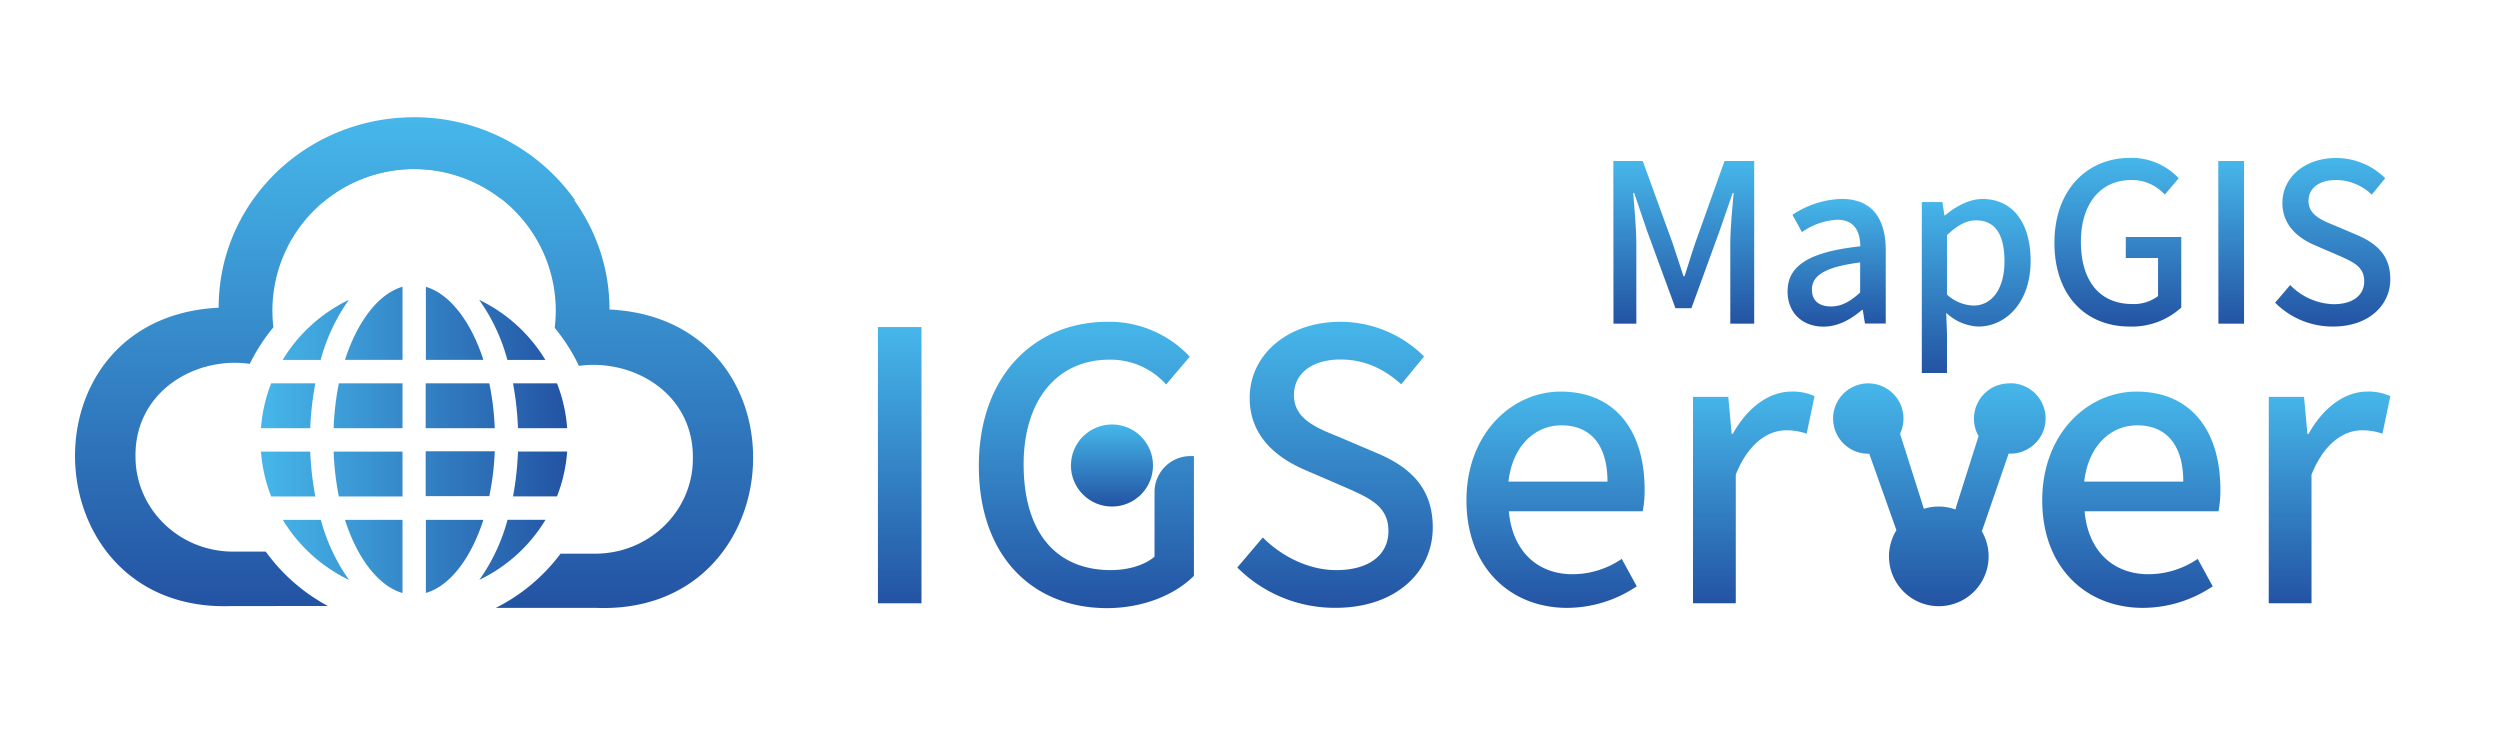
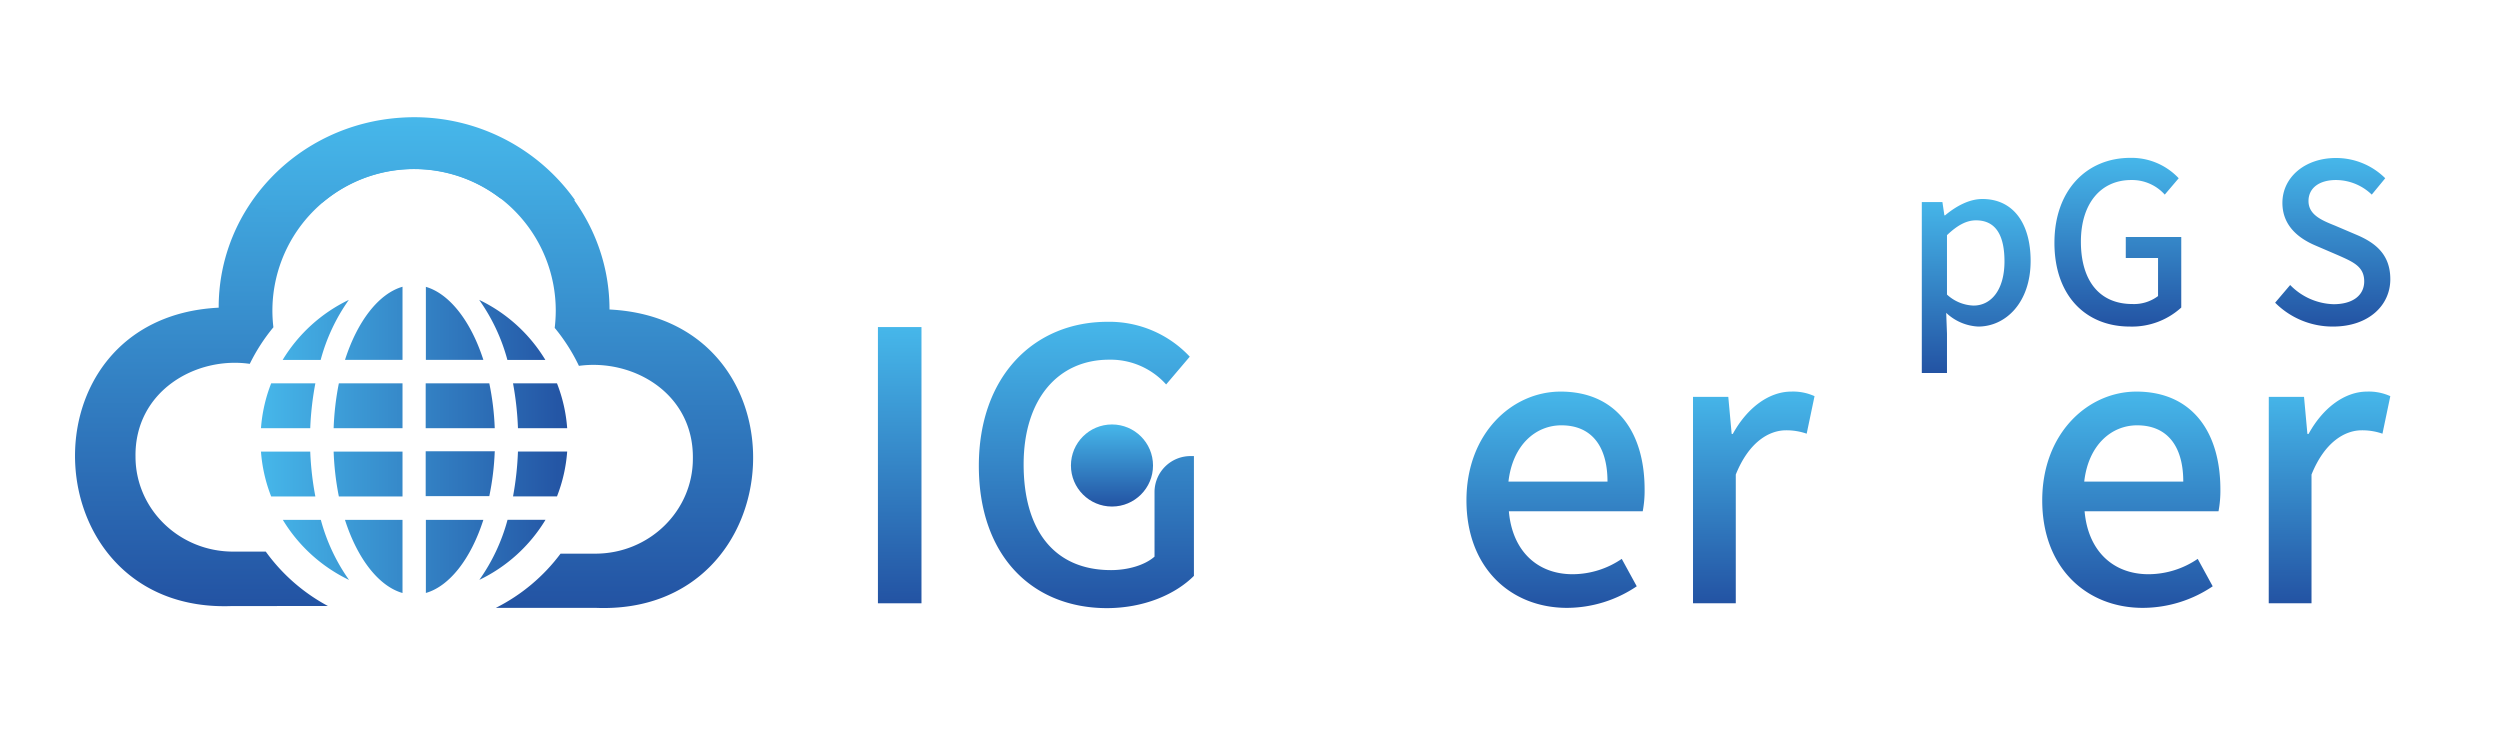
<svg xmlns="http://www.w3.org/2000/svg" xmlns:xlink="http://www.w3.org/1999/xlink" id="图层_1" data-name="图层 1" viewBox="0 0 547 160">
  <defs>
    <style>.cls-1{fill:url(#linear-gradient);}.cls-2{fill:url(#linear-gradient-2);}.cls-3{fill:url(#linear-gradient-3);}.cls-4{fill:url(#linear-gradient-4);}.cls-5{fill:url(#linear-gradient-5);}.cls-6{fill:url(#linear-gradient-6);}.cls-7{fill:url(#linear-gradient-7);}.cls-8{fill:url(#linear-gradient-8);}.cls-9{fill:url(#linear-gradient-9);}.cls-10{fill:url(#linear-gradient-10);}.cls-11{fill:url(#linear-gradient-11);}.cls-12{fill:url(#linear-gradient-12);}.cls-13{fill:url(#linear-gradient-13);}.cls-14{fill:url(#未命名的渐变_13);}.cls-15{fill:url(#linear-gradient-14);}.cls-16{fill:url(#linear-gradient-15);}.cls-17{fill:url(#linear-gradient-16);}.cls-18{fill:url(#linear-gradient-17);}</style>
    <linearGradient id="linear-gradient" x1="368.41" y1="35.22" x2="368.41" y2="70.82" gradientUnits="userSpaceOnUse">
      <stop offset="0" stop-color="#46b7ea" />
      <stop offset="1" stop-color="#2353a3" />
    </linearGradient>
    <linearGradient id="linear-gradient-2" x1="401.86" y1="43.54" x2="401.86" y2="71.45" xlink:href="#linear-gradient" />
    <linearGradient id="linear-gradient-3" x1="432.41" y1="43.54" x2="432.41" y2="81.61" xlink:href="#linear-gradient" />
    <linearGradient id="linear-gradient-4" x1="463.37" y1="34.54" x2="463.37" y2="71.45" xlink:href="#linear-gradient" />
    <linearGradient id="linear-gradient-5" x1="488.17" y1="35.22" x2="488.17" y2="70.82" xlink:href="#linear-gradient" />
    <linearGradient id="linear-gradient-6" x1="510.4" y1="34.54" x2="510.4" y2="71.45" xlink:href="#linear-gradient" />
    <linearGradient id="linear-gradient-7" x1="196.85" y1="71.56" x2="196.85" y2="131.96" xlink:href="#linear-gradient" />
    <linearGradient id="linear-gradient-8" x1="237.68" y1="70.41" x2="237.68" y2="133.03" xlink:href="#linear-gradient" />
    <linearGradient id="linear-gradient-9" x1="292.1" y1="70.41" x2="292.1" y2="133.03" xlink:href="#linear-gradient" />
    <linearGradient id="linear-gradient-10" x1="340.35" y1="85.68" x2="340.35" y2="133.03" xlink:href="#linear-gradient" />
    <linearGradient id="linear-gradient-11" x1="383.73" y1="85.68" x2="383.73" y2="131.96" xlink:href="#linear-gradient" />
    <linearGradient id="linear-gradient-12" x1="466.33" y1="85.68" x2="466.33" y2="133.03" xlink:href="#linear-gradient" />
    <linearGradient id="linear-gradient-13" x1="509.71" y1="85.68" x2="509.71" y2="131.96" xlink:href="#linear-gradient" />
    <linearGradient id="未命名的渐变_13" x1="223.21" y1="83.89" x2="223.21" y2="132.58" gradientTransform="translate(201)" xlink:href="#linear-gradient" />
    <linearGradient id="linear-gradient-14" x1="243.3" y1="92.87" x2="243.3" y2="110.83" xlink:href="#linear-gradient" />
    <linearGradient id="linear-gradient-15" x1="-143.9" y1="96.25" x2="-76.9" y2="96.25" gradientTransform="translate(201)" xlink:href="#linear-gradient" />
    <linearGradient id="linear-gradient-16" x1="71.1" y1="25.62" x2="71.1" y2="132.6" xlink:href="#linear-gradient" />
    <linearGradient id="linear-gradient-17" x1="110.1" y1="26.06" x2="110.1" y2="133.04" xlink:href="#linear-gradient" />
  </defs>
-   <path class="cls-1" d="M353,35.22h6.43l6.54,18c.82,2.37,1.54,4.79,2.37,7.21h.24c.82-2.42,1.5-4.84,2.32-7.21l6.43-18h6.49v35.6h-5.23V53.21c0-3.19.44-7.79.73-11h-.2l-2.85,8.23-6.19,17h-3.49l-6.24-17-2.8-8.23h-.2c.25,3.24.68,7.84.68,11V70.82h-5Z" />
-   <path class="cls-2" d="M391.12,63.76c0-5.71,4.84-8.66,15.92-9.87-.05-3.1-1.16-5.81-5.08-5.81a14.61,14.61,0,0,0-7.69,2.71L392.19,47a20.36,20.36,0,0,1,10.74-3.48c6.62,0,9.67,4.21,9.67,11.27v16h-4.55l-.48-3h-.14c-2.42,2.08-5.28,3.68-8.47,3.68C394.36,71.45,391.12,68.45,391.12,63.76ZM407,64V57.42c-7.89,1-10.55,2.95-10.55,5.95,0,2.61,1.79,3.68,4.16,3.68S404.86,65.94,407,64Z" />
  <path class="cls-3" d="M420.49,44.21H425l.43,2.91h.15c2.32-1.94,5.22-3.58,8.17-3.58,6.77,0,10.55,5.37,10.55,13.54,0,9.15-5.47,14.37-11.47,14.37a10.93,10.93,0,0,1-7-3L426,73v8.61h-5.51Zm18.09,13c0-5.56-1.79-9-6.24-9-2.08,0-4.06,1.07-6.34,3.24v13a9,9,0,0,0,5.81,2.41C435.68,66.85,438.58,63.42,438.58,57.18Z" />
  <path class="cls-4" d="M449.51,53.12c0-11.61,7.16-18.58,16.6-18.58A14.16,14.16,0,0,1,476.7,39l-3.05,3.58a9.61,9.61,0,0,0-7.35-3.19c-6.63,0-11,5.12-11,13.49s3.92,13.64,11.27,13.64a8.76,8.76,0,0,0,5.61-1.74V56.45h-7.06V51.86h12.14V67.29A16,16,0,0,1,466,71.45C456.43,71.45,449.51,64.77,449.51,53.12Z" />
-   <path class="cls-5" d="M485.36,35.22H491v35.6h-5.61Z" />
  <path class="cls-6" d="M497.8,66.23l3.29-3.87a13.79,13.79,0,0,0,9.48,4.2c4.3,0,6.72-2,6.72-5,0-3.24-2.42-4.25-5.71-5.71l-4.93-2.12c-3.44-1.45-7.26-4.16-7.26-9.34,0-5.61,4.94-9.82,11.71-9.82A15.25,15.25,0,0,1,521.89,39l-2.95,3.58a11.33,11.33,0,0,0-7.84-3.19c-3.63,0-6,1.74-6,4.59,0,3,2.85,4.21,5.76,5.37l4.88,2.08C520,53.26,523,55.87,523,61.1c0,5.71-4.74,10.35-12.53,10.35A17.74,17.74,0,0,1,497.8,66.23Z" />
  <path class="cls-7" d="M192.09,71.56h9.53V132h-9.53Z" />
  <path class="cls-8" d="M214.17,101.93c0-19.7,12.15-31.52,28.15-31.52a24.1,24.1,0,0,1,18,7.63l-5.17,6.08a16.31,16.31,0,0,0-12.47-5.42c-11.24,0-18.71,8.7-18.71,22.9,0,14.36,6.64,23.14,19.12,23.14,3.69,0,7.39-1.07,9.52-2.95v-14.2h0a7.88,7.88,0,0,1,7.88-7.8h.74V126c-4,4-10.84,7.06-19.13,7.06C225.91,133,214.17,121.7,214.17,101.93Z" />
-   <path class="cls-9" d="M270.72,124.17l5.58-6.57c4.35,4.35,10.26,7.14,16.08,7.14,7.31,0,11.41-3.45,11.41-8.53,0-5.5-4.1-7.23-9.68-9.69l-8.37-3.61c-5.83-2.46-12.31-7.06-12.31-15.84,0-9.52,8.37-16.66,19.86-16.66A25.92,25.92,0,0,1,311.59,78l-5,6.08c-3.77-3.37-8-5.42-13.29-5.42-6.16,0-10.18,3-10.18,7.8,0,5.17,4.84,7.14,9.77,9.11l8.29,3.53c7.14,3,12.31,7.46,12.31,16.33,0,9.68-8.05,17.56-21.26,17.56A30.13,30.13,0,0,1,270.72,124.17Z" />
  <path class="cls-10" d="M320.86,109.48c0-14.69,10-23.8,20.6-23.8,12,0,18.38,8.61,18.38,21.42a24.17,24.17,0,0,1-.41,4.76H330.14c.73,8.61,6.15,13.78,13.95,13.78a19.18,19.18,0,0,0,10.75-3.36l3.28,6A27.38,27.38,0,0,1,342.86,133C330.63,133,320.86,124.33,320.86,109.48Zm30.86-4.11c0-7.79-3.53-12.31-10.09-12.31-5.67,0-10.67,4.35-11.58,12.31Z" />
  <path class="cls-11" d="M370.43,86.83h7.72l.74,8.12h.24c3.2-5.83,8-9.27,12.8-9.27a11.3,11.3,0,0,1,5.09,1l-1.72,8.21a13.42,13.42,0,0,0-4.51-.74c-3.7,0-8.13,2.54-11,9.68V132h-9.36Z" />
  <path class="cls-12" d="M446.84,109.48c0-14.69,10-23.8,20.6-23.8,12,0,18.38,8.61,18.38,21.42a24.17,24.17,0,0,1-.41,4.76h-29.3c.74,8.61,6.16,13.78,14,13.78a19.21,19.21,0,0,0,10.75-3.36l3.28,6A27.41,27.41,0,0,1,468.83,133C456.61,133,446.84,124.33,446.84,109.48Zm30.86-4.11c0-7.79-3.53-12.31-10.1-12.31-5.66,0-10.67,4.35-11.57,12.31Z" />
  <path class="cls-13" d="M496.41,86.83h7.71l.74,8.12h.25c3.2-5.83,8-9.27,12.8-9.27a11.33,11.33,0,0,1,5.09,1l-1.72,8.21a13.43,13.43,0,0,0-4.52-.74c-3.69,0-8.12,2.54-11,9.68V132h-9.36Z" />
-   <path class="cls-14" d="M439.6,83.89a7.69,7.69,0,0,0-7.69,7.69,7.58,7.58,0,0,0,1,3.84L428,110.9c0,.19-.11.38-.17.57a10.77,10.77,0,0,0-6.9-.14l-.12-.43-5.08-16a7.7,7.7,0,1,0-6.94,4.38h.2L414.94,116a10.9,10.9,0,1,0,18.69.25l5.86-17h.11a7.7,7.7,0,1,0,0-15.39Z" />
  <circle class="cls-15" cx="243.3" cy="101.85" r="8.98" />
  <path class="cls-16" d="M113.33,93.69H124.1a33.63,33.63,0,0,0-2.23-9.81h-9.62A67.54,67.54,0,0,1,113.33,93.69Zm6-14.93a34.2,34.2,0,0,0-14.49-13.15,41.13,41.13,0,0,1,6.18,13.15Zm-43-13.15A34.26,34.26,0,0,0,61.84,78.76h8.32A40.91,40.91,0,0,1,76.33,65.61Zm35.92,43h9.62a33.7,33.7,0,0,0,2.23-9.81H113.33A67.69,67.69,0,0,1,112.25,108.62Zm-7.38,18.27a34.2,34.2,0,0,0,14.49-13.15h-8.31A41.13,41.13,0,0,1,104.87,126.89ZM69,83.88H59.33a33.7,33.7,0,0,0-2.23,9.81H67.88A66.18,66.18,0,0,1,69,83.88ZM67.88,98.81H57.1a33.7,33.7,0,0,0,2.23,9.81H69A66.33,66.33,0,0,1,67.88,98.81Zm-6,14.93a34.26,34.26,0,0,0,14.49,13.15,40.91,40.91,0,0,1-6.17-13.15Zm31.3,0v16c5.14-1.47,9.83-7.42,12.58-16Zm0-51v16h12.58C103,70.17,98.28,64.22,93.14,62.75Zm-17.66,16H88.07v-16C82.92,64.22,78.23,70.17,75.48,78.76Zm32.77,20H93.14v9.81h13.92A58.87,58.87,0,0,0,108.25,98.81ZM73,93.69H88.07V83.88H74.14A60.91,60.91,0,0,0,73,93.69Zm34.11-9.81H93.14v9.81h15.11A58.87,58.87,0,0,0,107.06,83.88ZM74.14,108.62H88.07V98.81H73A61,61,0,0,0,74.14,108.62Zm13.93,21.13v-16H75.48C78.23,122.33,82.92,128.28,88.07,129.75Z" />
  <path class="cls-17" d="M58.15,120.69H51c-11.79,0-21.35-9.31-21.35-20.78-.21-14.3,13.18-22,25-20.3a40.48,40.48,0,0,1,5.17-8A31.38,31.38,0,0,1,59.6,68a31,31,0,0,1,49.76-24.68c5.76,2.56,11.13,4.24,16.43.43a43.13,43.13,0,0,0-38.1-18c-22.45,1.47-39.9,19.65-39.84,41.57-43.93,2.17-40.79,67.07,3,65.28H71.76A40.17,40.17,0,0,1,58.15,120.69Z" />
  <path class="cls-18" d="M133.36,67.72c0-21.92-17.39-40.11-39.85-41.57a43.1,43.1,0,0,0-38.09,18c4.93,3.54,9.92,2.33,15.24.08A31,31,0,0,1,121.6,68a32.94,32.94,0,0,1-.23,3.74,40,40,0,0,1,5.3,8.31c11.84-1.62,25.14,6,24.93,20.31,0,11.47-9.56,20.78-21.35,20.78h-7.6A40.18,40.18,0,0,1,108.49,133h21.82C174.15,134.79,177.28,69.88,133.36,67.72Z" />
</svg>